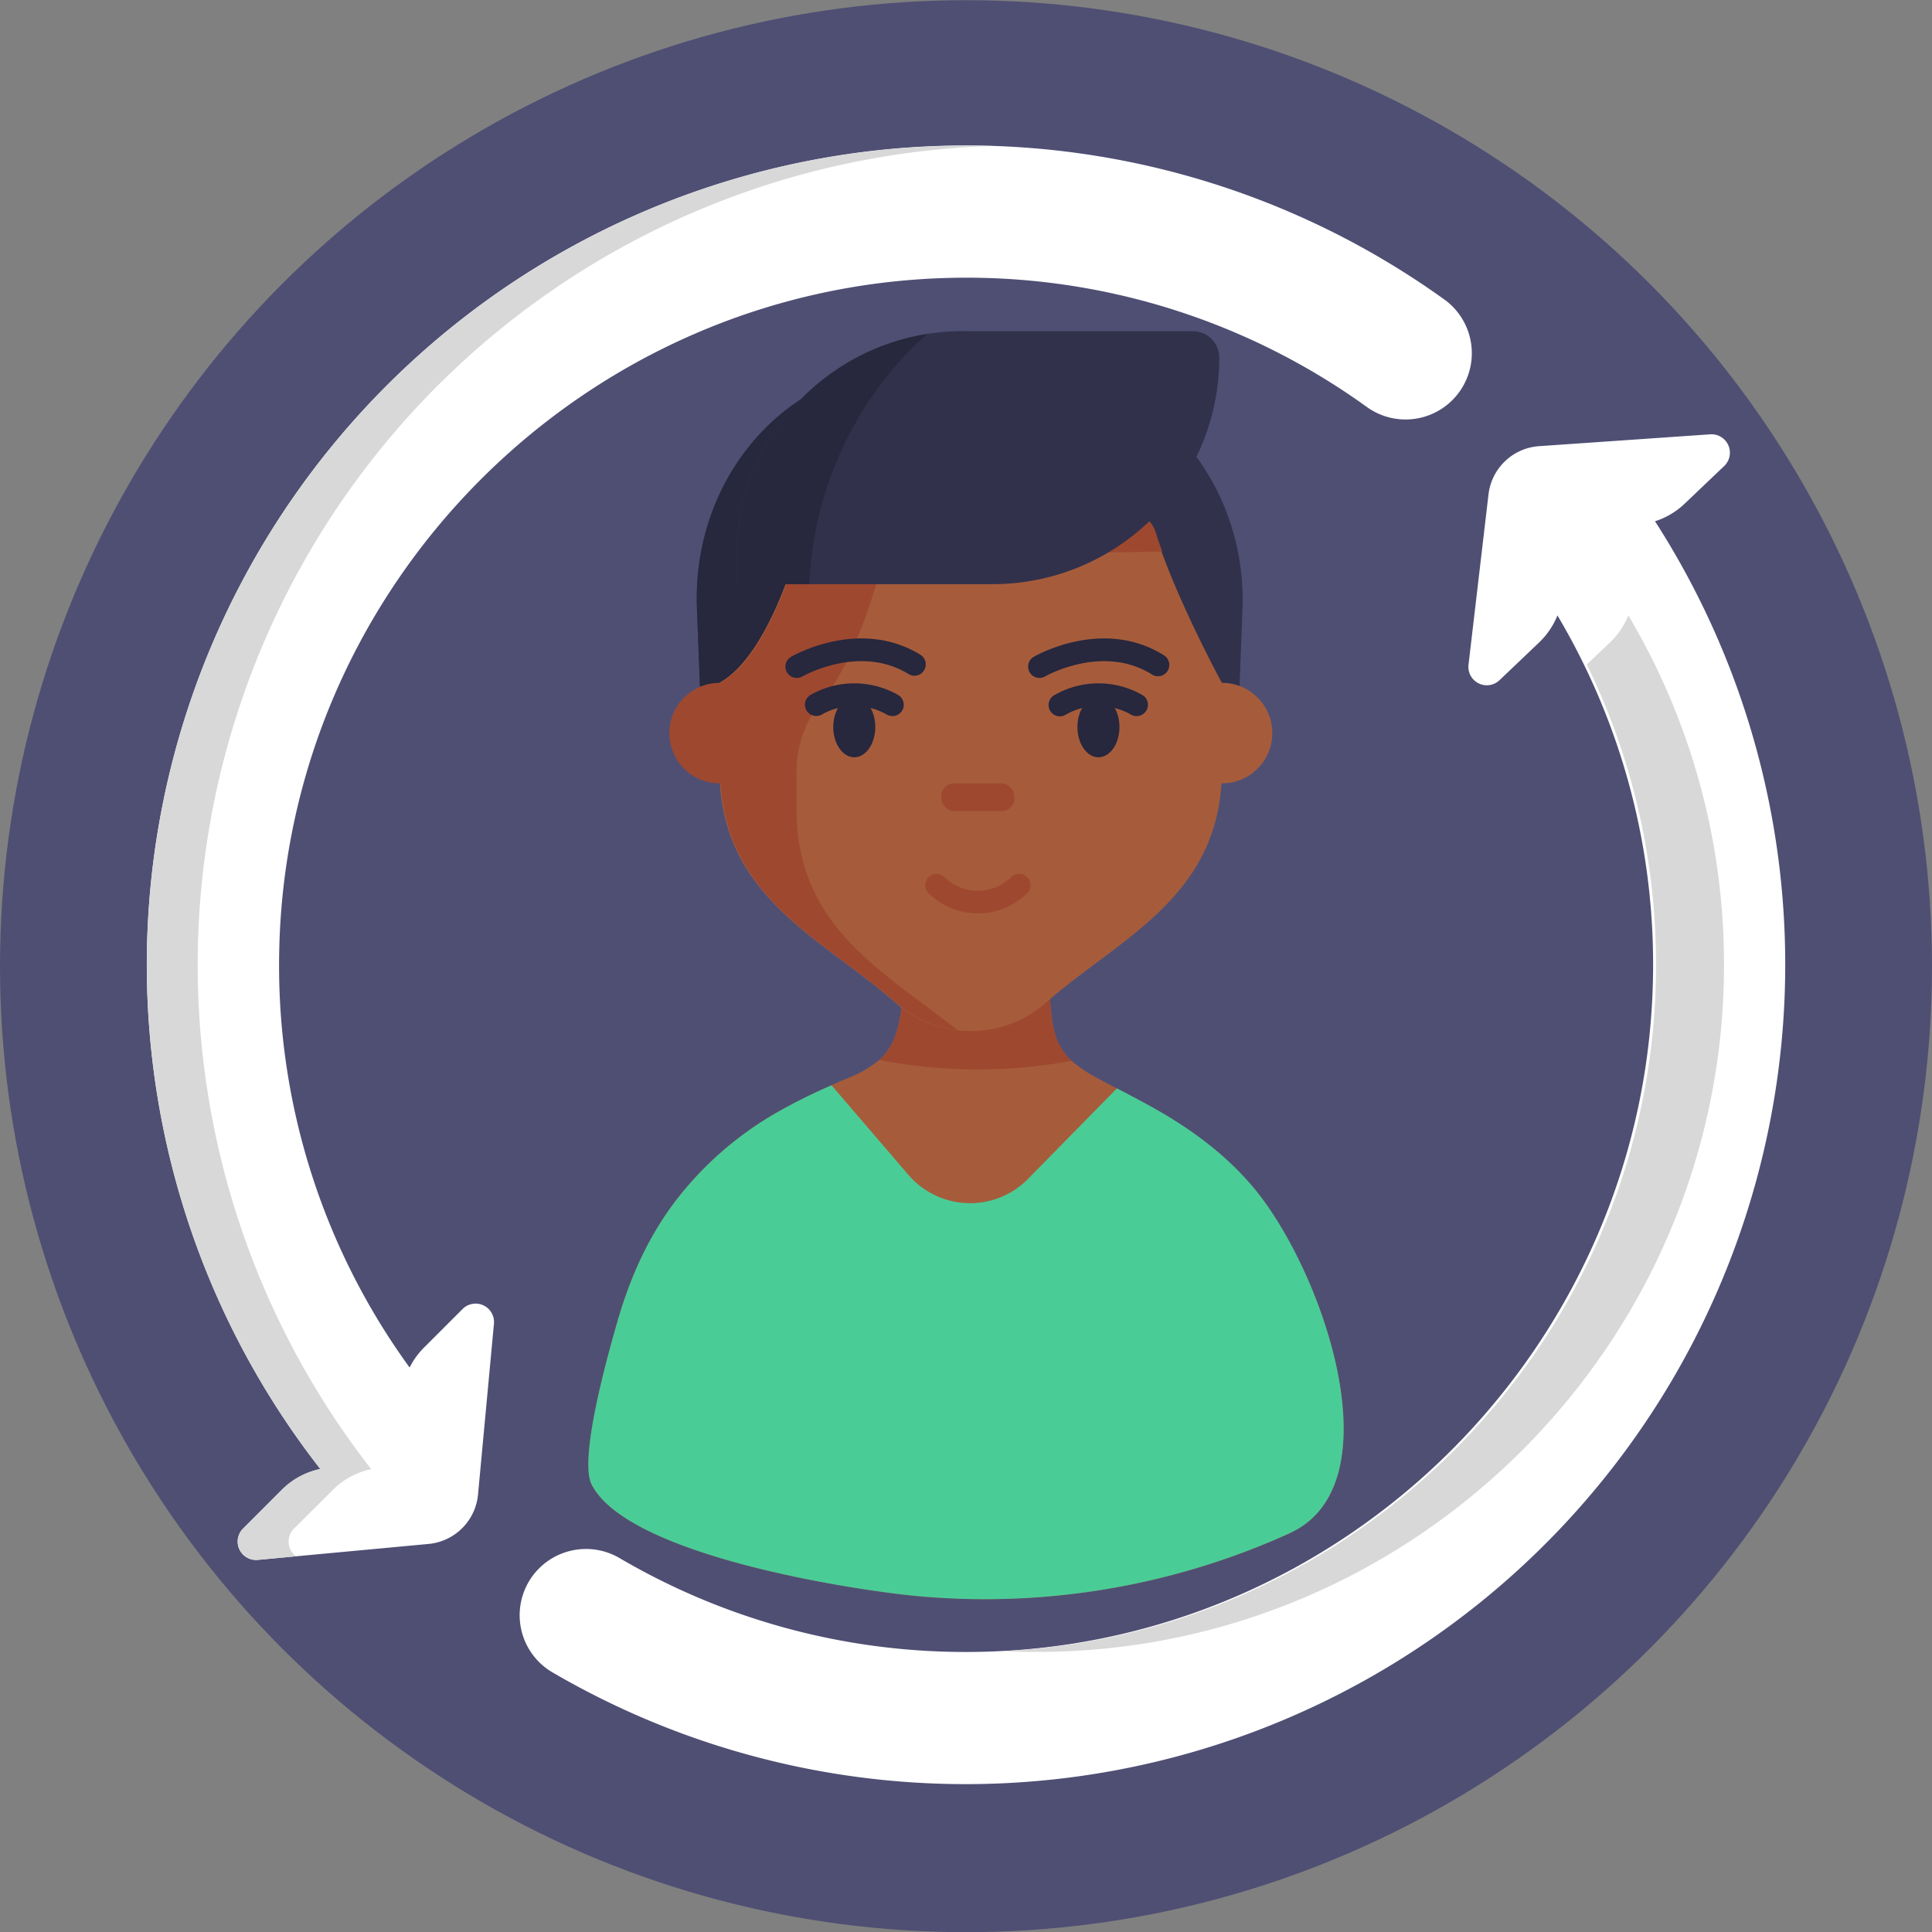
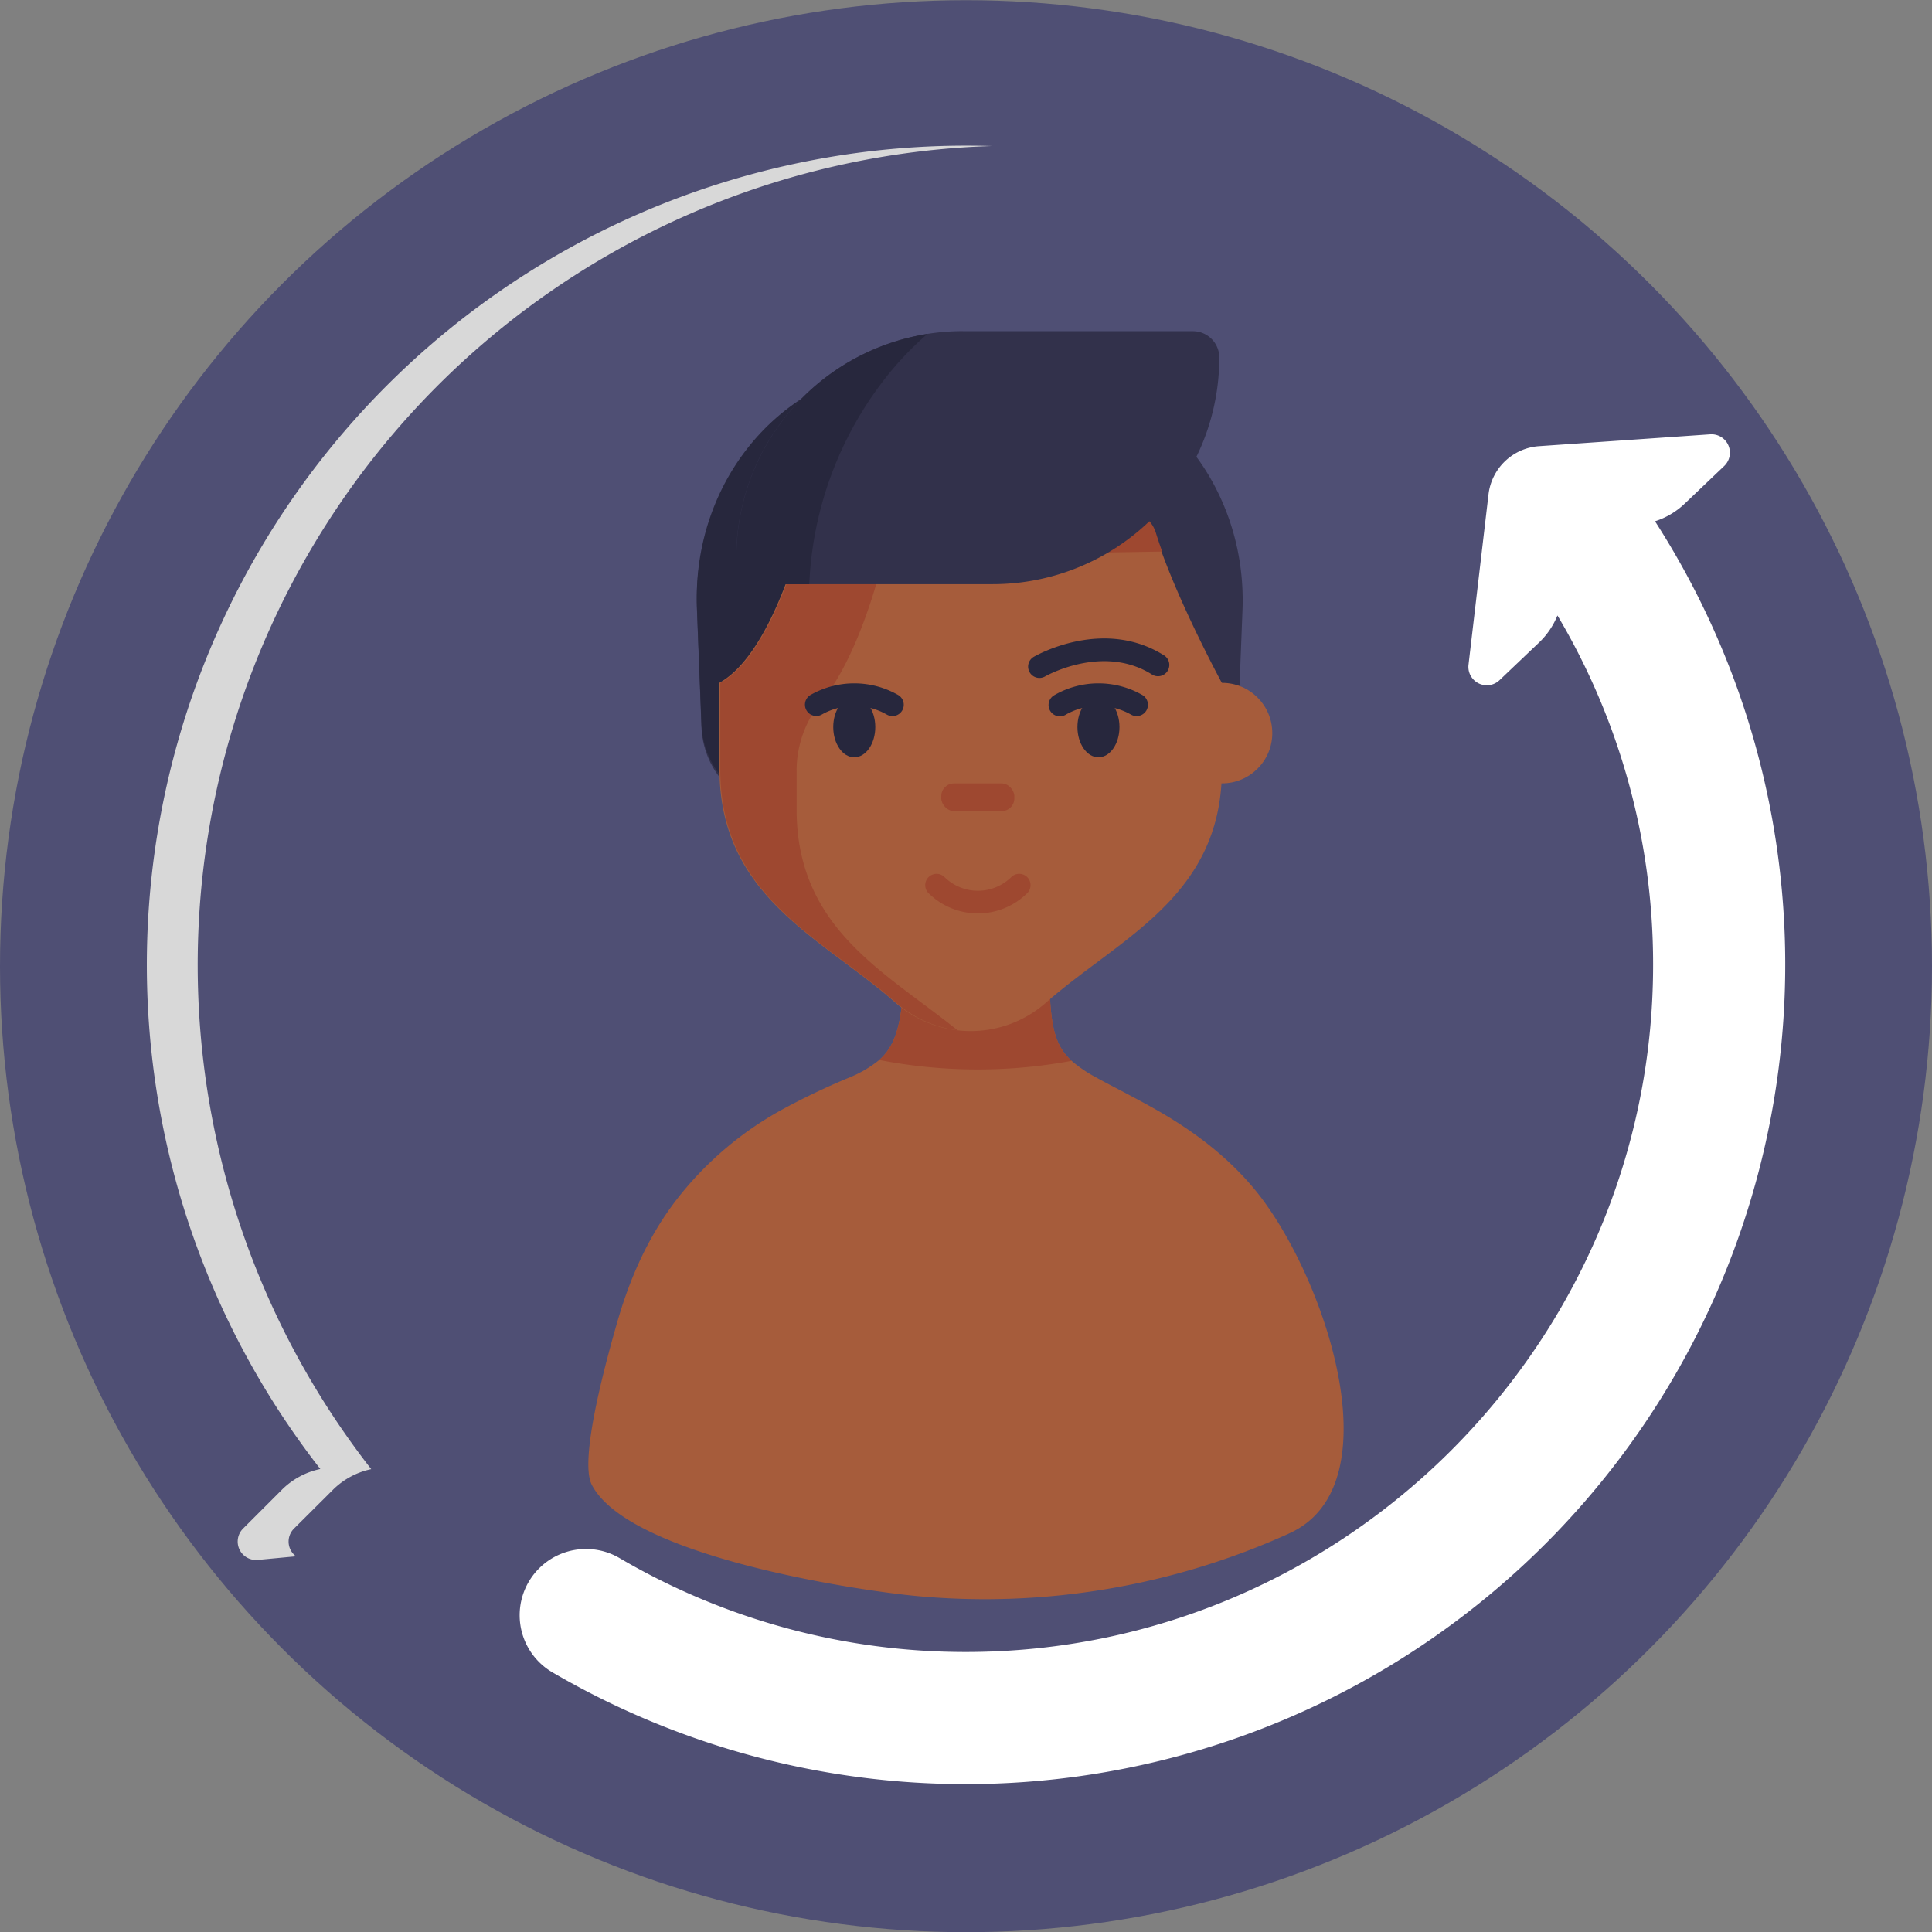
<svg xmlns="http://www.w3.org/2000/svg" viewBox="0 0 512 512">
  <rect x="0" y="0" width="512" height="512" fill="#808080" stroke="none" />
  <defs>
    <style>.cls-1{fill:#4f4f74;}.cls-2{fill:#a65c3b;}.cls-3{fill:#9e4830;}.cls-4{fill:#32314b;}.cls-5{fill:#27273d;}.cls-6{fill:#4acc97;}.cls-7{fill:#fff;}.cls-8{fill:#d8d8d8;}</style>
  </defs>
  <g id="BULINE">
    <circle class="cls-1" cx="256" cy="256.05" r="256" />
  </g>
  <g id="Icons">
    <path class="cls-2" d="M341.75,406.32l-.37.18A195.39,195.39,0,0,1,243.32,423c-16.94-1.56-76.93-10.71-86.52-29.58-3.49-6.87,4.36-34.55,6.65-42.6,3.33-11.72,8.09-22.65,15.46-32.4a90.33,90.33,0,0,1,27.68-24,187.13,187.13,0,0,1,18.61-8.92A30.62,30.62,0,0,0,233,280.9a13.87,13.87,0,0,0,3-3.66c2.78-4.84,3.72-12.69,3.72-27.91H278c0,15.77.25,23.3,3.1,28.27a14.44,14.44,0,0,0,2.89,3.53,35.43,35.43,0,0,0,6.61,4.46c3.38,1.89,7.67,4,13.11,7,10.61,5.76,20.08,12.47,27.95,21.62C350.44,336,370.31,393.35,341.75,406.32Z" />
    <path class="cls-3" d="M284,281.13a136.73,136.73,0,0,1-51-.23,13.87,13.87,0,0,0,3-3.66c2.78-4.84,3.72-12.69,3.72-27.91H278c0,15.77.25,23.3,3.1,28.27A14.44,14.44,0,0,0,284,281.13Z" />
    <path class="cls-4" d="M272.54,97.8H241.46c-32.31,0-58.12,29.07-56.76,63.93l1.2,31A23.08,23.08,0,0,0,209,214.94H305a23.08,23.08,0,0,0,23.06-22.17l1.21-31C330.66,126.87,304.85,97.8,272.54,97.8Z" />
    <path class="cls-5" d="M214.34,159.11a96.56,96.56,0,0,0,16.88,55.09H209A23.08,23.08,0,0,1,185.9,192l-1.2-31c-.88-22.54,9.61-42.67,25.87-54.08a53.69,53.69,0,0,1,25.81-9.6,95.17,95.17,0,0,0-21.91,56.76C214.39,155.73,214.34,157.42,214.34,159.11Z" />
    <path class="cls-2" d="M298.12,135.29l-58.22.93H220.33a8.27,8.27,0,0,0-8,6c-3,10.69-10.37,32.45-21.66,38.71v22.87c0,33.78,26.88,44.6,46.48,61.78a30.17,30.17,0,0,0,40.19,0c19.6-17.18,46.48-28,46.48-61.78V181s-12.49-23-17.69-39.84A8.26,8.26,0,0,0,298.12,135.29Z" />
    <path class="cls-3" d="M217.73,185.84a28.87,28.87,0,0,0-6.62,18.42v10.23c0,31.62,23.56,43.12,42.65,58.55a30.58,30.58,0,0,1-16.41-7.44c-19.6-17.17-46.47-28-46.47-61.77V181c11.28-6.26,18.63-28,21.64-38.71a8.29,8.29,0,0,1,8-6h19.58l58.21-.94a8.28,8.28,0,0,1,8,5.82c.5,1.62,1.06,3.3,1.69,5l-47.71.76H240.75a8.29,8.29,0,0,0-8,6C230.39,161.34,225.31,176.67,217.73,185.84Z" />
-     <circle class="cls-3" cx="190.7" cy="194.28" r="13.32" />
    <circle class="cls-2" cx="323.85" cy="194.28" r="13.32" />
-     <path class="cls-5" d="M211.14,179.66a3,3,0,0,1-1.51-5.59c.74-.43,18.37-10.43,34.38-.49a3,3,0,0,1-3.17,5.09c-13-8.06-28.05.5-28.2.59A3,3,0,0,1,211.14,179.66Z" />
    <path class="cls-5" d="M275.45,179.66a3,3,0,0,1-1.5-5.59c.74-.43,18.37-10.43,34.37-.49a3,3,0,1,1-3.16,5.09c-13-8.06-28.05.5-28.2.59A3.08,3.08,0,0,1,275.45,179.66Z" />
    <ellipse class="cls-5" cx="226.39" cy="192.68" rx="5.57" ry="8.01" />
    <ellipse class="cls-5" cx="291.1" cy="192.68" rx="5.57" ry="8.01" />
    <rect class="cls-3" x="249.45" y="207.61" width="19.36" height="7.34" rx="3.36" />
    <path class="cls-5" d="M236.51,189.77a3.06,3.06,0,0,1-1.48-.39,17.39,17.39,0,0,0-17.17-.06,3,3,0,0,1-3.19-5.08,23.42,23.42,0,0,1,23.33-.07,3,3,0,0,1-1.49,5.6Z" />
    <path class="cls-5" d="M301.22,189.77a3.07,3.07,0,0,1-1.49-.39,17.49,17.49,0,0,0-17.15-.07,3,3,0,1,1-3.2-5.07,23.42,23.42,0,0,1,23.33-.07,3,3,0,0,1-1.49,5.6Z" />
    <path class="cls-3" d="M259.13,242.06A18.56,18.56,0,0,1,246,236.62a3,3,0,0,1,4.24-4.24,12.62,12.62,0,0,0,17.82,0,3,3,0,0,1,4.24,4.24A18.58,18.58,0,0,1,259.13,242.06Z" />
-     <path class="cls-6" d="M341.75,406.32l-.37.18A195.39,195.39,0,0,1,243.32,423c-16.94-1.56-76.93-10.71-86.52-29.58-3.49-6.87,4.36-34.55,6.65-42.6,3.33-11.72,8.09-22.65,15.46-32.4a90.33,90.33,0,0,1,27.68-24,145,145,0,0,1,13.78-6.8l20.37,23.73a21.54,21.54,0,0,0,31.69,1.08L296,288.43c2.29,1.2,4.87,2.54,7.78,4.12,10.61,5.76,20.08,12.47,27.95,21.62C350.44,336,370.31,393.35,341.75,406.32Z" />
    <path class="cls-4" d="M255.21,87.77h60.92a7,7,0,0,1,7,7v0A60.06,60.06,0,0,1,263,154.81h-67.9a0,0,0,0,1,0,0v-7a60.06,60.06,0,0,1,60.06-60.06Z" />
    <path class="cls-5" d="M245.75,88.52a85.25,85.25,0,0,0-9.37,9.53,95.17,95.17,0,0,0-21.91,56.76H195.15v-7a60.06,60.06,0,0,1,50.6-59.31Z" />
    <path class="cls-7" d="M438.59,138.14a20.27,20.27,0,0,0,7.84-4.64l10.5-10a4.88,4.88,0,0,0-3.7-8.4l-45.36,3.14A14.5,14.5,0,0,0,394.47,131l-5.3,45.16a4.88,4.88,0,0,0,8.21,4.1l10.5-10a20.6,20.6,0,0,0,4.86-7.16,181,181,0,0,1,25.35,92.46c.07,100.28-81.81,182.23-182.09,182.23a181.06,181.06,0,0,1-91.74-24.84,17.6,17.6,0,0,0-21.38,2.67h0a17.54,17.54,0,0,0,3.42,27.51,217.2,217.2,0,0,0,292.29-305Z" />
-     <path class="cls-8" d="M431.53,163.09a181,181,0,0,1,25.35,92.46c.08,100.28-81.81,182.23-182.09,182.23-3,0-6-.07-9-.22,96.12-4.74,173.15-84.75,173.07-182a180.87,180.87,0,0,0-18.34-79.46l6.13-5.84A20.37,20.37,0,0,0,431.53,163.09Z" />
-     <path class="cls-7" d="M122.59,346.9l-10.26,10.26a20.33,20.33,0,0,0-3.78,5.25A181.14,181.14,0,0,1,74,251.93c2-97.3,81.11-176.39,178.41-178.3A181.21,181.21,0,0,1,362.43,108,17.56,17.56,0,0,0,383,79.54,217.13,217.13,0,0,0,84.88,389.29a20.43,20.43,0,0,0-10.2,5.52L64.42,405.08a4.87,4.87,0,0,0,3.9,8.3l45.27-4.22a14.51,14.51,0,0,0,13.09-13.09l4.22-45.27A4.88,4.88,0,0,0,122.59,346.9Z" />
    <path class="cls-8" d="M114.85,103.34a217.11,217.11,0,0,0-16.47,286,20.32,20.32,0,0,0-10.2,5.52L77.92,405.08a4.87,4.87,0,0,0,.52,7.36l-10.12.95a4.88,4.88,0,0,1-3.9-8.31l10.26-10.26a20.3,20.3,0,0,1,10.21-5.52A217.1,217.1,0,0,1,253.08,38.62q4.92-.06,9.81.08A217.4,217.4,0,0,0,114.85,103.34Z" />
  </g>
</svg>